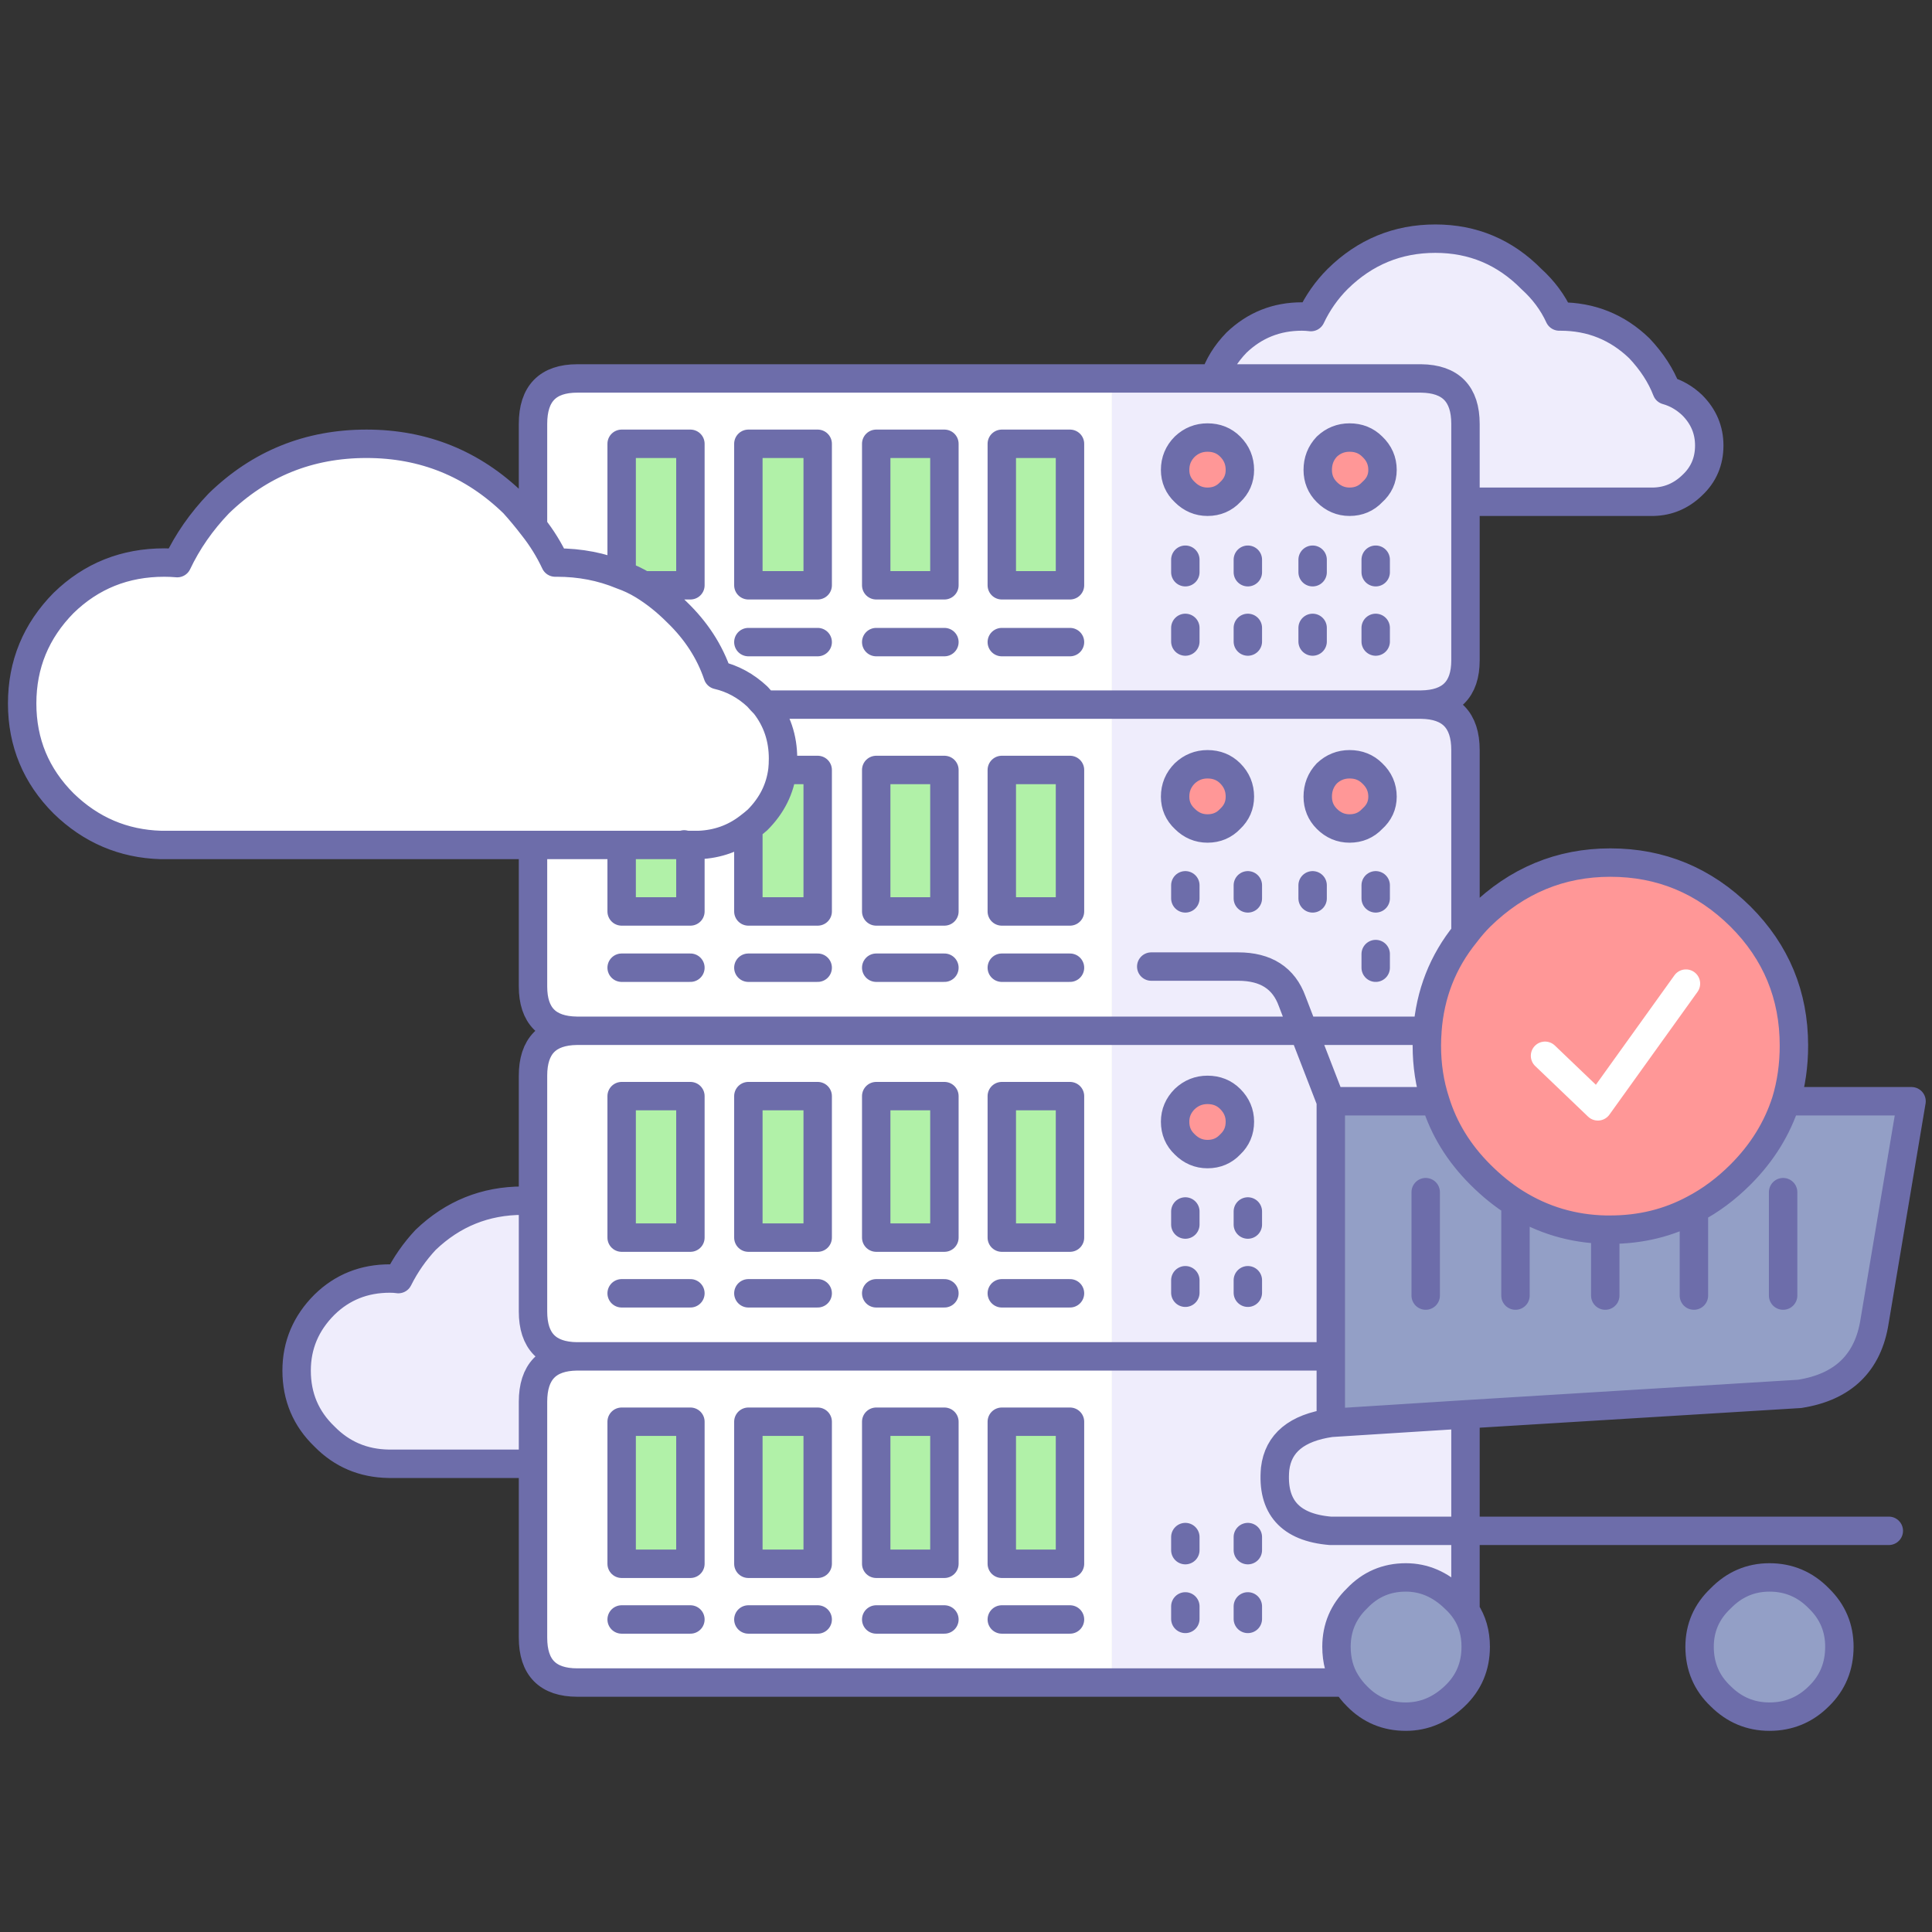
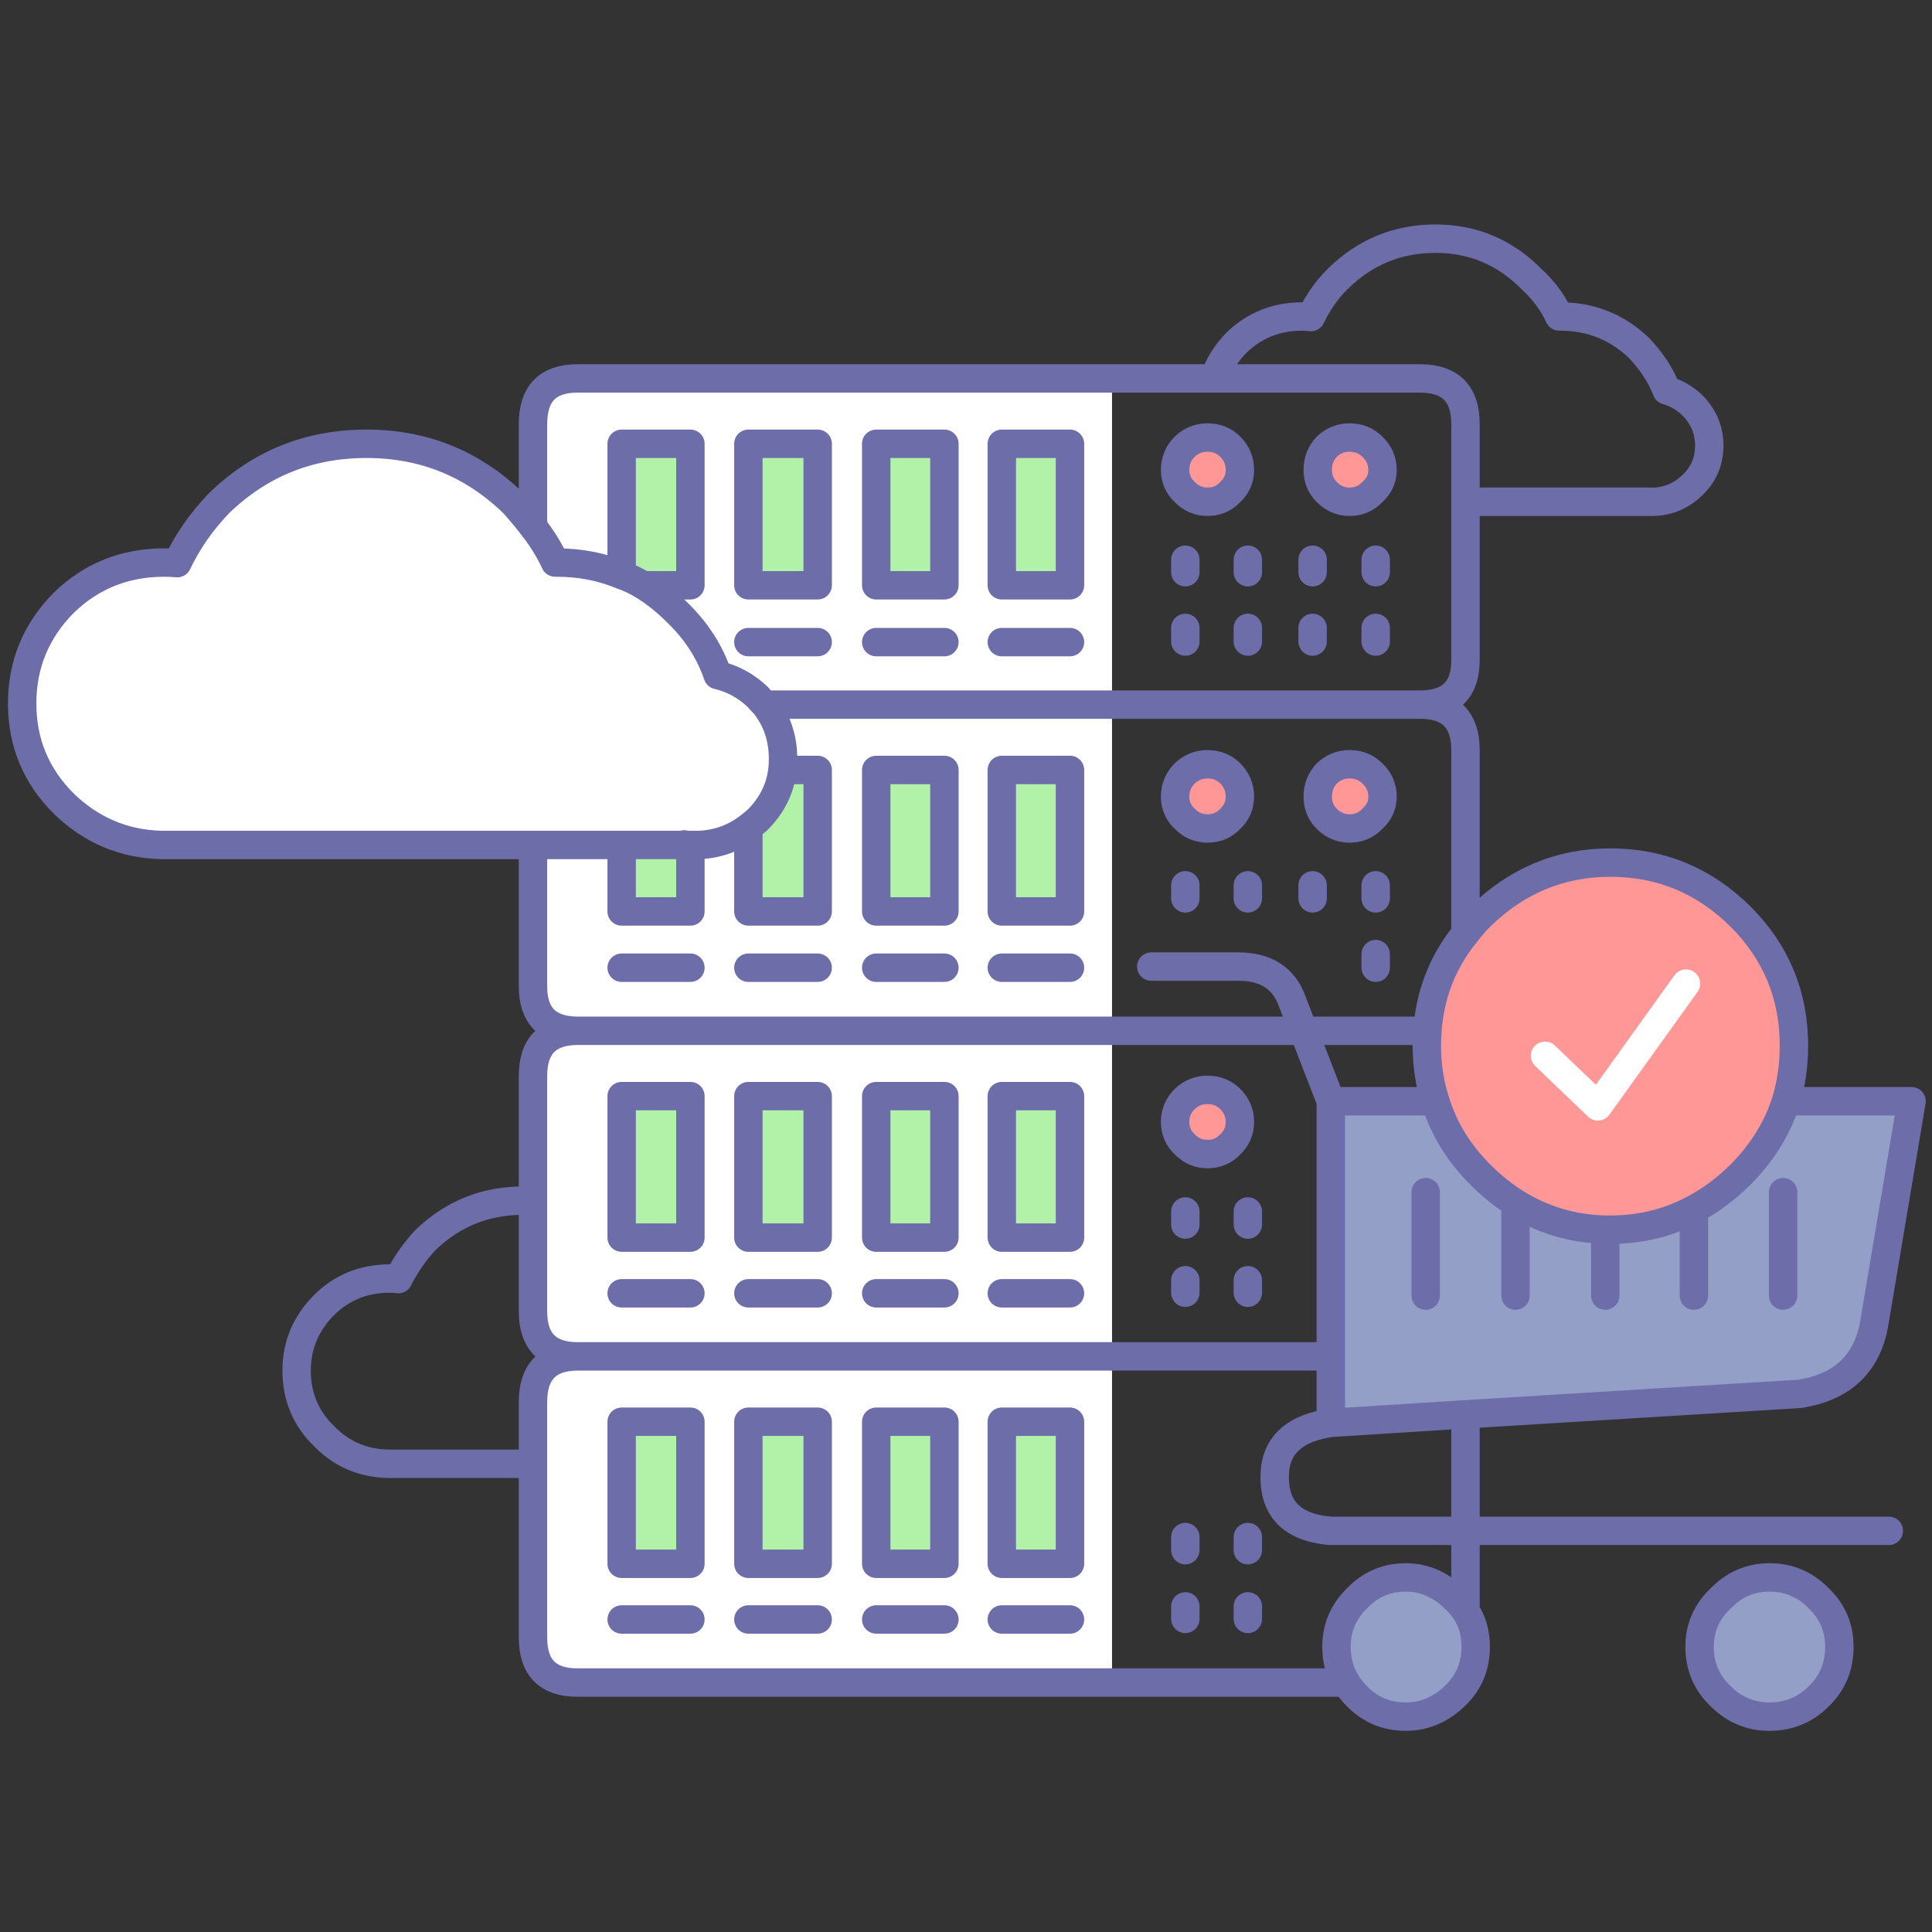
<svg xmlns="http://www.w3.org/2000/svg" xmlns:xlink="http://www.w3.org/1999/xlink" version="1.1" preserveAspectRatio="none" x="0px" y="0px" width="170px" height="170px" viewBox="0 0 170 170">
  <rect x="0" y="0" width="170" height="170" fill="#333333" stroke="none" />
  <defs>
    <g id="Layer0_0_FILL">
      <path fill="#939FC6" stroke="none" d=" M 160.05 140.65 Q 158.25 138.8 155.7 138.8 153.2 138.8 151.4 140.65 149.55 142.4 149.55 144.9 149.55 147.5 151.4 149.25 153.2 151.05 155.7 151.05 158.25 151.05 160.05 149.25 161.85 147.5 161.85 144.9 161.85 142.4 160.05 140.65 M 128 140.65 Q 126.1 138.8 123.7 138.8 121.15 138.8 119.4 140.65 117.6 142.4 117.6 144.9 117.6 146.7 118.45 148.05 118.85 148.7 119.4 149.25 121.15 151.05 123.7 151.05 126.1 151.05 128 149.25 129.85 147.5 129.85 144.9 129.85 143.1 128.95 141.75 128.55 141.15 128 140.65 M 164.95 116.25 L 168.2 96.9 157.15 96.9 Q 156 100.5 153.15 103.35 151.25 105.25 149.05 106.4 L 149.05 114 149.05 106.4 Q 145.7 108.2 141.7 108.2 141.45 108.2 141.25 108.2 L 141.25 114 141.25 108.2 Q 136.95 108.1 133.35 105.85 L 133.35 114 133.35 105.85 Q 131.75 104.85 130.25 103.35 127.4 100.5 126.3 96.9 L 117.1 96.9 117.1 119.35 117.1 125.2 128.95 124.45 158.35 122.65 Q 164.1 121.75 164.95 116.25 M 156.9 104.9 L 156.9 114 156.9 104.9 M 125.45 104.9 L 125.45 114 125.45 104.9 Z" />
-       <path fill="#EFEDFC" stroke="none" d=" M 123.7 138.8 Q 126.1 138.8 128 140.65 128.55 141.15 128.95 141.75 L 128.95 134.7 117.05 134.7 Q 111.75 134.25 112.2 129.25 112.6 125.85 117.1 125.2 L 117.1 119.35 97.85 119.35 97.85 148.05 118.45 148.05 Q 117.6 146.7 117.6 144.9 117.6 142.4 119.4 140.65 121.15 138.8 123.7 138.8 M 104.3 142.45 L 104.3 141.35 104.3 142.45 M 104.3 136.4 L 104.3 135.25 104.3 136.4 M 109.8 142.45 L 109.8 141.35 109.8 142.45 M 109.8 136.4 L 109.8 135.25 109.8 136.4 M 128.95 134.7 L 128.95 124.45 117.1 125.2 Q 112.6 125.85 112.2 129.25 111.75 134.25 117.05 134.7 L 128.95 134.7 M 46.9 123.35 Q 46.9 119.4 50.75 119.35 46.9 119.3 46.9 115.4 L 46.9 105.7 Q 46.5 105.65 46 105.65 41.05 105.65 37.45 109.1 36 110.65 35.05 112.55 34.75 112.5 34.3 112.5 30.9 112.5 28.55 114.8 26.1 117.25 26.1 120.6 26.1 124.05 28.55 126.4 30.85 128.75 34.2 128.8 L 46.9 128.8 46.9 123.35 M 117.1 96.9 L 114.7 90.7 97.85 90.7 97.85 119.35 117.1 119.35 117.1 96.9 M 108.25 96.7 Q 109.1 97.55 109.1 98.7 109.1 99.9 108.25 100.7 107.45 101.55 106.25 101.55 105.1 101.55 104.25 100.7 103.4 99.9 103.4 98.7 103.4 97.55 104.25 96.7 105.1 95.9 106.25 95.9 107.45 95.9 108.25 96.7 M 104.3 107.75 L 104.3 106.6 104.3 107.75 M 109.8 107.75 L 109.8 106.6 109.8 107.75 M 109.8 113.75 L 109.8 112.65 109.8 113.75 M 104.3 113.75 L 104.3 112.65 104.3 113.75 M 114.7 90.7 L 117.1 96.9 126.3 96.9 Q 125.55 94.6 125.55 92 125.55 91.35 125.6 90.75 125.381 90.706 125.2 90.7 L 114.7 90.7 M 101.3 85.05 L 108.95 85.05 Q 112.6 85.05 113.7 88.1 L 114.7 90.7 125.2 90.7 Q 125.381 90.7 125.6 90.7 125.95 85.85 128.95 82.15 L 128.95 66 Q 128.95 62.05 125.05 62 L 97.85 62 97.85 90.7 114.7 90.7 113.7 88.1 Q 112.6 85.05 108.95 85.05 L 101.3 85.05 M 106.25 67.25 Q 107.45 67.25 108.25 68.05 109.1 68.9 109.1 70.1 109.1 71.25 108.25 72.05 107.45 72.9 106.25 72.9 105.1 72.9 104.25 72.05 103.4 71.25 103.4 70.1 103.4 68.9 104.25 68.05 105.1 67.25 106.25 67.25 M 118.75 72.9 Q 117.6 72.9 116.75 72.05 115.95 71.25 115.95 70.1 115.95 68.9 116.75 68.05 117.6 67.25 118.75 67.25 119.95 67.25 120.75 68.05 121.65 68.9 121.65 70.1 121.65 71.25 120.75 72.05 119.95 72.9 118.75 72.9 M 115.5 79.05 L 115.5 77.9 115.5 79.05 M 121.05 85.15 L 121.05 83.95 121.05 85.15 M 121.05 79.05 L 121.05 77.9 121.05 79.05 M 109.8 79.05 L 109.8 77.9 109.8 79.05 M 104.3 79.05 L 104.3 77.9 104.3 79.05 M 128.95 37.3 Q 128.95 33.35 125.05 33.3 L 106.85 33.3 97.85 33.3 97.85 62 125.05 62 Q 128.95 61.95 128.95 58.1 L 128.95 44.15 128.95 37.3 M 104.25 43.3 Q 103.4 42.5 103.4 41.35 103.4 40.15 104.25 39.3 105.1 38.5 106.25 38.5 107.45 38.5 108.25 39.3 109.1 40.15 109.1 41.35 109.1 42.5 108.25 43.3 107.45 44.15 106.25 44.15 105.1 44.15 104.25 43.3 M 116.75 43.3 Q 115.95 42.5 115.95 41.35 115.95 40.15 116.75 39.3 117.6 38.5 118.75 38.5 119.95 38.5 120.75 39.3 121.65 40.15 121.65 41.35 121.65 42.5 120.75 43.3 119.95 44.15 118.75 44.15 117.6 44.15 116.75 43.3 M 121.05 56.45 L 121.05 55.25 121.05 56.45 M 115.5 56.45 L 115.5 55.25 115.5 56.45 M 109.8 56.45 L 109.8 55.25 109.8 56.45 M 104.3 56.45 L 104.3 55.25 104.3 56.45 M 109.8 50.35 L 109.8 49.25 109.8 50.35 M 104.3 50.35 L 104.3 49.25 104.3 50.35 M 115.5 50.35 L 115.5 49.25 115.5 50.35 M 121.05 50.35 L 121.05 49.25 121.05 50.35 M 134.75 24.55 Q 131.25 21 126.3 21 121.3 21 117.7 24.55 116.25 26 115.35 27.9 114.95 27.85 114.55 27.85 111.2 27.85 108.8 30.15 107.4 31.6 106.85 33.3 L 125.05 33.3 Q 128.95 33.35 128.95 37.3 L 128.95 44.15 144.7 44.15 Q 144.85 44.15 145.05 44.15 L 145.5 44.15 Q 147.45 44.1 148.9 42.7 150.4 41.3 150.4 39.2 150.4 37.15 148.9 35.65 147.9 34.7 146.65 34.35 145.9 32.4 144.25 30.65 141.35 27.85 137.3 27.85 137.25 27.85 137.2 27.85 136.35 26 134.75 24.55 Z" />
      <path fill="#FFFFFF" stroke="none" d=" M 50.75 119.35 Q 46.9 119.4 46.9 123.35 L 46.9 128.8 46.9 144.1 Q 46.9 148.05 50.8 148.05 L 97.85 148.05 97.85 119.35 50.75 119.35 M 54.7 137.6 L 54.7 125.1 60.75 125.1 60.75 137.6 54.7 137.6 M 71.95 125.1 L 71.95 137.6 65.85 137.6 65.85 125.1 71.95 125.1 M 77.1 137.6 L 77.1 125.1 83.1 125.1 83.1 137.6 77.1 137.6 M 65.85 142.5 L 71.95 142.5 65.85 142.5 M 54.7 142.5 L 60.75 142.5 54.7 142.5 M 88.15 137.6 L 88.15 125.1 94.15 125.1 94.15 137.6 88.15 137.6 M 88.15 142.5 L 94.15 142.5 88.15 142.5 M 77.1 142.5 L 83.1 142.5 77.1 142.5 M 50.75 90.7 Q 46.9 90.75 46.9 94.65 L 46.9 105.7 46.9 115.4 Q 46.9 119.3 50.75 119.35 L 97.85 119.35 97.85 90.7 50.75 90.7 M 88.15 96.45 L 94.15 96.45 94.15 108.9 88.15 108.9 88.15 96.45 M 65.85 96.45 L 71.95 96.45 71.95 108.9 65.85 108.9 65.85 96.45 M 54.7 96.45 L 60.75 96.45 60.75 108.9 54.7 108.9 54.7 96.45 M 65.85 113.8 L 71.95 113.8 65.85 113.8 M 54.7 113.8 L 60.75 113.8 54.7 113.8 M 88.15 113.8 L 94.15 113.8 88.15 113.8 M 77.1 113.8 L 83.1 113.8 77.1 113.8 M 83.1 96.45 L 83.1 108.9 77.1 108.9 77.1 96.45 83.1 96.45 M 46.9 46.35 Q 46.1 45.3 45.2 44.3 39.8 39.05 32.25 39.05 24.65 39.05 19.25 44.3 16.95 46.7 15.6 49.55 15 49.5 14.45 49.5 9.25 49.5 5.6 53.05 1.95 56.75 1.95 61.9 1.95 67.05 5.6 70.7 9.2 74.2 14.15 74.35 L 46.9 74.35 54.7 74.35 60.2 74.35 60.2 74.3 Q 60.381 74.345 60.55 74.35 L 60.75 74.35 61.5 74.35 Q 63.95 74.25 65.85 72.8 66.25 72.5 66.65 72.15 68.55 70.25 68.85 67.75 68.9 67.3 68.9 66.75 68.9 64.05 67.3 62 66.95 61.65 66.65 61.3 65.1 59.85 63.15 59.4 62.1 56.3 59.55 53.85 58.15 52.45 56.6 51.5 55.7 50.95 54.7 50.6 52.05 49.5 49 49.5 48.9 49.5 48.85 49.5 48.05 47.8 46.9 46.35 M 97.85 62 L 97.85 33.3 50.8 33.3 Q 46.9 33.3 46.9 37.3 L 46.9 46.35 Q 48.05 47.8 48.85 49.5 48.9 49.5 49 49.5 52.05 49.5 54.7 50.6 L 54.7 39.05 60.75 39.05 60.75 51.5 56.6 51.5 Q 58.15 52.45 59.55 53.85 62.1 56.3 63.15 59.4 65.1 59.85 66.65 61.3 66.95 61.65 67.3 62 L 97.85 62 M 88.15 39.05 L 94.15 39.05 94.15 51.5 88.15 51.5 88.15 39.05 M 88.15 56.5 L 94.15 56.5 88.15 56.5 M 83.1 39.05 L 83.1 51.5 77.1 51.5 77.1 39.05 83.1 39.05 M 65.85 39.05 L 71.95 39.05 71.95 51.5 65.85 51.5 65.85 39.05 M 65.85 56.5 L 71.95 56.5 65.85 56.5 M 77.1 56.5 L 83.1 56.5 77.1 56.5 M 97.85 90.7 L 97.85 62 67.3 62 Q 68.9 64.05 68.9 66.75 68.9 67.3 68.85 67.75 L 71.95 67.75 71.95 80.2 65.85 80.2 65.85 72.8 Q 63.95 74.25 61.5 74.35 L 60.75 74.35 60.75 80.2 54.7 80.2 54.7 74.35 46.9 74.35 46.9 86.8 Q 46.9 90.65 50.75 90.7 L 97.85 90.7 M 88.15 67.75 L 94.15 67.75 94.15 80.2 88.15 80.2 88.15 67.75 M 88.15 85.15 L 94.15 85.15 88.15 85.15 M 83.1 67.75 L 83.1 80.2 77.1 80.2 77.1 67.75 83.1 67.75 M 65.85 85.15 L 71.95 85.15 65.85 85.15 M 54.7 85.15 L 60.75 85.15 54.7 85.15 M 77.1 85.15 L 83.1 85.15 77.1 85.15 Z" />
      <path fill="#B1F1A8" stroke="none" d=" M 88.15 125.1 L 88.15 137.6 94.15 137.6 94.15 125.1 88.15 125.1 M 77.1 125.1 L 77.1 137.6 83.1 137.6 83.1 125.1 77.1 125.1 M 71.95 137.6 L 71.95 125.1 65.85 125.1 65.85 137.6 71.95 137.6 M 54.7 125.1 L 54.7 137.6 60.75 137.6 60.75 125.1 54.7 125.1 M 83.1 108.9 L 83.1 96.45 77.1 96.45 77.1 108.9 83.1 108.9 M 60.75 96.45 L 54.7 96.45 54.7 108.9 60.75 108.9 60.75 96.45 M 71.95 96.45 L 65.85 96.45 65.85 108.9 71.95 108.9 71.95 96.45 M 94.15 96.45 L 88.15 96.45 88.15 108.9 94.15 108.9 94.15 96.45 M 60.55 74.35 L 60.2 74.35 54.7 74.35 54.7 80.2 60.75 80.2 60.75 74.35 60.55 74.35 M 60.55 74.35 Q 60.381 74.345 60.2 74.3 L 60.2 74.35 60.55 74.35 M 68.85 67.75 Q 68.55 70.25 66.65 72.15 66.25 72.5 65.85 72.8 L 65.85 80.2 71.95 80.2 71.95 67.75 68.85 67.75 M 60.75 39.05 L 54.7 39.05 54.7 50.6 Q 55.7 50.95 56.6 51.5 L 60.75 51.5 60.75 39.05 M 71.95 39.05 L 65.85 39.05 65.85 51.5 71.95 51.5 71.95 39.05 M 83.1 51.5 L 83.1 39.05 77.1 39.05 77.1 51.5 83.1 51.5 M 94.15 39.05 L 88.15 39.05 88.15 51.5 94.15 51.5 94.15 39.05 M 83.1 80.2 L 83.1 67.75 77.1 67.75 77.1 80.2 83.1 80.2 M 94.15 67.75 L 88.15 67.75 88.15 80.2 94.15 80.2 94.15 67.75 Z" />
      <path fill="#FF9797" stroke="none" d=" M 130.25 80.65 Q 129.55 81.35 128.95 82.15 125.95 85.85 125.6 90.7 L 125.6 90.75 Q 125.55 91.35 125.55 92 125.55 94.6 126.3 96.9 127.4 100.5 130.25 103.35 131.75 104.85 133.35 105.85 136.95 108.1 141.25 108.2 141.45 108.2 141.7 108.2 145.7 108.2 149.05 106.4 151.25 105.25 153.15 103.35 156 100.5 157.15 96.9 157.85 94.6 157.85 92 157.85 85.35 153.15 80.65 148.35 75.9 141.7 75.9 135.1 75.9 130.25 80.65 M 135.95 92.9 L 140.6 97.35 148.35 86.55 140.6 97.35 135.95 92.9 M 109.1 98.7 Q 109.1 97.55 108.25 96.7 107.45 95.9 106.25 95.9 105.1 95.9 104.25 96.7 103.4 97.55 103.4 98.7 103.4 99.9 104.25 100.7 105.1 101.55 106.25 101.55 107.45 101.55 108.25 100.7 109.1 99.9 109.1 98.7 M 116.75 72.05 Q 117.6 72.9 118.75 72.9 119.95 72.9 120.75 72.05 121.65 71.25 121.65 70.1 121.65 68.9 120.75 68.05 119.95 67.25 118.75 67.25 117.6 67.25 116.75 68.05 115.95 68.9 115.95 70.1 115.95 71.25 116.75 72.05 M 108.25 68.05 Q 107.45 67.25 106.25 67.25 105.1 67.25 104.25 68.05 103.4 68.9 103.4 70.1 103.4 71.25 104.25 72.05 105.1 72.9 106.25 72.9 107.45 72.9 108.25 72.05 109.1 71.25 109.1 70.1 109.1 68.9 108.25 68.05 M 115.95 41.35 Q 115.95 42.5 116.75 43.3 117.6 44.15 118.75 44.15 119.95 44.15 120.75 43.3 121.65 42.5 121.65 41.35 121.65 40.15 120.75 39.3 119.95 38.5 118.75 38.5 117.6 38.5 116.75 39.3 115.95 40.15 115.95 41.35 M 103.4 41.35 Q 103.4 42.5 104.25 43.3 105.1 44.15 106.25 44.15 107.45 44.15 108.25 43.3 109.1 42.5 109.1 41.35 109.1 40.15 108.25 39.3 107.45 38.5 106.25 38.5 105.1 38.5 104.25 39.3 103.4 40.15 103.4 41.35 Z" />
    </g>
    <path id="Layer0_0_1_STROKES" stroke="#6D6DAA" stroke-width="2.5" stroke-linejoin="round" stroke-linecap="round" fill="none" d=" M 157.15 96.9 L 168.2 96.9 164.95 116.25 Q 164.1 121.75 158.35 122.65 L 128.95 124.45 128.95 134.7 166.2 134.7 M 128.95 44.15 L 144.7 44.15 Q 144.85 44.15 145.05 44.15 L 145.5 44.15 Q 147.45 44.1 148.9 42.7 150.4 41.3 150.4 39.2 150.4 37.15 148.9 35.65 147.9 34.7 146.65 34.35 145.9 32.4 144.25 30.65 141.35 27.85 137.3 27.85 137.25 27.85 137.2 27.85 136.35 26 134.75 24.55 131.25 21 126.3 21 121.3 21 117.7 24.55 116.25 26 115.35 27.9 114.95 27.85 114.55 27.85 111.2 27.85 108.8 30.15 107.4 31.6 106.85 33.3 L 125.05 33.3 Q 128.95 33.35 128.95 37.3 L 128.95 44.15 128.95 58.1 Q 128.95 61.95 125.05 62 128.95 62.05 128.95 66 L 128.95 82.15 Q 129.55 81.35 130.25 80.65 135.1 75.9 141.7 75.9 148.35 75.9 153.15 80.65 157.85 85.35 157.85 92 157.85 94.6 157.15 96.9 156 100.5 153.15 103.35 151.25 105.25 149.05 106.4 L 149.05 114 M 88.15 39.05 L 94.15 39.05 94.15 51.5 88.15 51.5 88.15 39.05 Z M 109.1 41.35 Q 109.1 42.5 108.25 43.3 107.45 44.15 106.25 44.15 105.1 44.15 104.25 43.3 103.4 42.5 103.4 41.35 103.4 40.15 104.25 39.3 105.1 38.5 106.25 38.5 107.45 38.5 108.25 39.3 109.1 40.15 109.1 41.35 Z M 121.65 41.35 Q 121.65 42.5 120.75 43.3 119.95 44.15 118.75 44.15 117.6 44.15 116.75 43.3 115.95 42.5 115.95 41.35 115.95 40.15 116.75 39.3 117.6 38.5 118.75 38.5 119.95 38.5 120.75 39.3 121.65 40.15 121.65 41.35 Z M 97.85 33.3 L 106.85 33.3 M 121.05 56.45 L 121.05 55.25 M 115.5 56.45 L 115.5 55.25 M 109.8 56.45 L 109.8 55.25 M 104.3 56.45 L 104.3 55.25 M 109.1 70.1 Q 109.1 71.25 108.25 72.05 107.45 72.9 106.25 72.9 105.1 72.9 104.25 72.05 103.4 71.25 103.4 70.1 103.4 68.9 104.25 68.05 105.1 67.25 106.25 67.25 107.45 67.25 108.25 68.05 109.1 68.9 109.1 70.1 Z M 121.65 70.1 Q 121.65 71.25 120.75 72.05 119.95 72.9 118.75 72.9 117.6 72.9 116.75 72.05 115.95 71.25 115.95 70.1 115.95 68.9 116.75 68.05 117.6 67.25 118.75 67.25 119.95 67.25 120.75 68.05 121.65 68.9 121.65 70.1 Z M 88.15 67.75 L 94.15 67.75 94.15 80.2 88.15 80.2 88.15 67.75 Z M 88.15 56.5 L 94.15 56.5 M 88.15 96.45 L 94.15 96.45 94.15 108.9 88.15 108.9 88.15 96.45 Z M 88.15 85.15 L 94.15 85.15 M 115.5 79.05 L 115.5 77.9 M 121.05 85.15 L 121.05 83.95 M 121.05 79.05 L 121.05 77.9 M 109.8 79.05 L 109.8 77.9 M 104.3 79.05 L 104.3 77.9 M 101.3 85.05 L 108.95 85.05 Q 112.6 85.05 113.7 88.1 L 114.7 90.7 125.2 90.7 Q 125.381 90.7 125.6 90.7 125.95 85.85 128.95 82.15 M 109.1 98.7 Q 109.1 99.9 108.25 100.7 107.45 101.55 106.25 101.55 105.1 101.55 104.25 100.7 103.4 99.9 103.4 98.7 103.4 97.55 104.25 96.7 105.1 95.9 106.25 95.9 107.45 95.9 108.25 96.7 109.1 97.55 109.1 98.7 Z M 114.7 90.7 L 117.1 96.9 126.3 96.9 Q 125.55 94.6 125.55 92 125.55 91.35 125.6 90.75 125.381 90.706 125.2 90.7 M 97.85 90.7 L 114.7 90.7 M 77.1 67.75 L 83.1 67.75 83.1 80.2 77.1 80.2 77.1 67.75 Z M 125.6 90.75 L 125.6 90.7 M 97.85 62 L 125.05 62 M 77.1 39.05 L 83.1 39.05 83.1 51.5 77.1 51.5 77.1 39.05 Z M 97.85 62 L 67.3 62 Q 68.9 64.05 68.9 66.75 68.9 67.3 68.85 67.75 L 71.95 67.75 71.95 80.2 65.85 80.2 65.85 72.8 Q 63.95 74.25 61.5 74.35 L 60.75 74.35 60.75 80.2 54.7 80.2 54.7 74.35 46.9 74.35 46.9 86.8 Q 46.9 90.65 50.75 90.7 L 97.85 90.7 M 97.85 119.35 L 117.1 119.35 117.1 96.9 M 109.8 50.35 L 109.8 49.25 M 104.3 50.35 L 104.3 49.25 M 115.5 50.35 L 115.5 49.25 M 121.05 50.35 L 121.05 49.25 M 46.9 74.35 L 14.15 74.35 Q 9.2 74.2 5.6 70.7 1.95 67.05 1.95 61.9 1.95 56.75 5.6 53.05 9.25 49.5 14.45 49.5 15 49.5 15.6 49.55 16.95 46.7 19.25 44.3 24.65 39.05 32.25 39.05 39.8 39.05 45.2 44.3 46.1 45.3 46.9 46.35 L 46.9 37.3 Q 46.9 33.3 50.8 33.3 L 97.85 33.3 M 54.7 50.6 L 54.7 39.05 60.75 39.05 60.75 51.5 56.6 51.5 Q 58.15 52.45 59.55 53.85 62.1 56.3 63.15 59.4 65.1 59.85 66.65 61.3 66.95 61.65 67.3 62 M 65.85 39.05 L 71.95 39.05 71.95 51.5 65.85 51.5 65.85 39.05 Z M 68.85 67.75 Q 68.55 70.25 66.65 72.15 66.25 72.5 65.85 72.8 M 65.85 56.5 L 71.95 56.5 M 54.7 50.6 Q 55.7 50.95 56.6 51.5 M 46.9 46.35 Q 48.05 47.8 48.85 49.5 48.9 49.5 49 49.5 52.05 49.5 54.7 50.6 M 60.575 74.35 Q 60.381 74.345 60.2 74.3 L 60.2 74.35 60.575 74.35 60.75 74.35 M 60.2 74.35 L 54.7 74.35 M 46.9 105.7 L 46.9 94.65 Q 46.9 90.75 50.75 90.7 M 65.85 96.45 L 71.95 96.45 71.95 108.9 65.85 108.9 65.85 96.45 Z M 65.85 85.15 L 71.95 85.15 M 54.7 96.45 L 60.75 96.45 60.75 108.9 54.7 108.9 54.7 96.45 Z M 54.7 85.15 L 60.75 85.15 M 65.85 113.8 L 71.95 113.8 M 46.9 128.8 L 46.9 123.35 Q 46.9 119.4 50.75 119.35 46.9 119.3 46.9 115.4 L 46.9 105.7 Q 46.5 105.65 46 105.65 41.05 105.65 37.45 109.1 36 110.65 35.05 112.55 34.75 112.5 34.3 112.5 30.9 112.5 28.55 114.8 26.1 117.25 26.1 120.6 26.1 124.05 28.55 126.4 30.85 128.75 34.2 128.8 L 46.9 128.8 46.9 144.1 Q 46.9 148.05 50.8 148.05 L 97.85 148.05 M 50.75 119.35 L 97.85 119.35 M 54.7 125.1 L 60.75 125.1 60.75 137.6 54.7 137.6 54.7 125.1 Z M 65.85 125.1 L 71.95 125.1 71.95 137.6 65.85 137.6 65.85 125.1 Z M 77.1 125.1 L 83.1 125.1 83.1 137.6 77.1 137.6 77.1 125.1 Z M 65.85 142.5 L 71.95 142.5 M 54.7 142.5 L 60.75 142.5 M 54.7 113.8 L 60.75 113.8 M 156.9 104.9 L 156.9 114 M 149.05 106.4 Q 145.7 108.2 141.7 108.2 141.45 108.2 141.25 108.2 L 141.25 114 M 133.35 105.85 Q 131.75 104.85 130.25 103.35 127.4 100.5 126.3 96.9 M 133.35 114 L 133.35 105.85 Q 136.95 108.1 141.25 108.2 M 125.45 104.9 L 125.45 114 M 118.45 148.05 Q 117.6 146.7 117.6 144.9 117.6 142.4 119.4 140.65 121.15 138.8 123.7 138.8 126.1 138.8 128 140.65 128.55 141.15 128.95 141.75 L 128.95 134.7 117.05 134.7 Q 111.75 134.25 112.2 129.25 112.6 125.85 117.1 125.2 L 117.1 119.35 M 128.95 141.75 Q 129.85 143.1 129.85 144.9 129.85 147.5 128 149.25 126.1 151.05 123.7 151.05 121.15 151.05 119.4 149.25 118.85 148.7 118.45 148.05 L 97.85 148.05 M 161.85 144.9 Q 161.85 147.5 160.05 149.25 158.25 151.05 155.7 151.05 153.2 151.05 151.4 149.25 149.55 147.5 149.55 144.9 149.55 142.4 151.4 140.65 153.2 138.8 155.7 138.8 158.25 138.8 160.05 140.65 161.85 142.4 161.85 144.9 Z M 104.3 107.75 L 104.3 106.6 M 109.8 107.75 L 109.8 106.6 M 109.8 113.75 L 109.8 112.65 M 104.3 113.75 L 104.3 112.65 M 88.15 113.8 L 94.15 113.8 M 88.15 125.1 L 94.15 125.1 94.15 137.6 88.15 137.6 88.15 125.1 Z M 88.15 142.5 L 94.15 142.5 M 104.3 142.45 L 104.3 141.35 M 104.3 136.4 L 104.3 135.25 M 109.8 142.45 L 109.8 141.35 M 109.8 136.4 L 109.8 135.25 M 128.95 124.45 L 117.1 125.2 M 77.1 142.5 L 83.1 142.5 M 77.1 113.8 L 83.1 113.8 M 77.1 96.45 L 83.1 96.45 83.1 108.9 77.1 108.9 77.1 96.45 Z M 77.1 85.15 L 83.1 85.15 M 77.1 56.5 L 83.1 56.5" />
    <path id="Layer0_0_2_STROKES" stroke="#FFFFFF" stroke-width="2.5" stroke-linejoin="round" stroke-linecap="round" fill="none" d=" M 135.95 92.9 L 140.6 97.35 148.35 86.55" />
  </defs>
  <g transform="matrix( 1, 0, 0, 1, 0,0) ">
    <use xlink:href="#Layer0_0_FILL" />
    <use xlink:href="#Layer0_0_1_STROKES" />
    <use xlink:href="#Layer0_0_2_STROKES" />
  </g>
</svg>